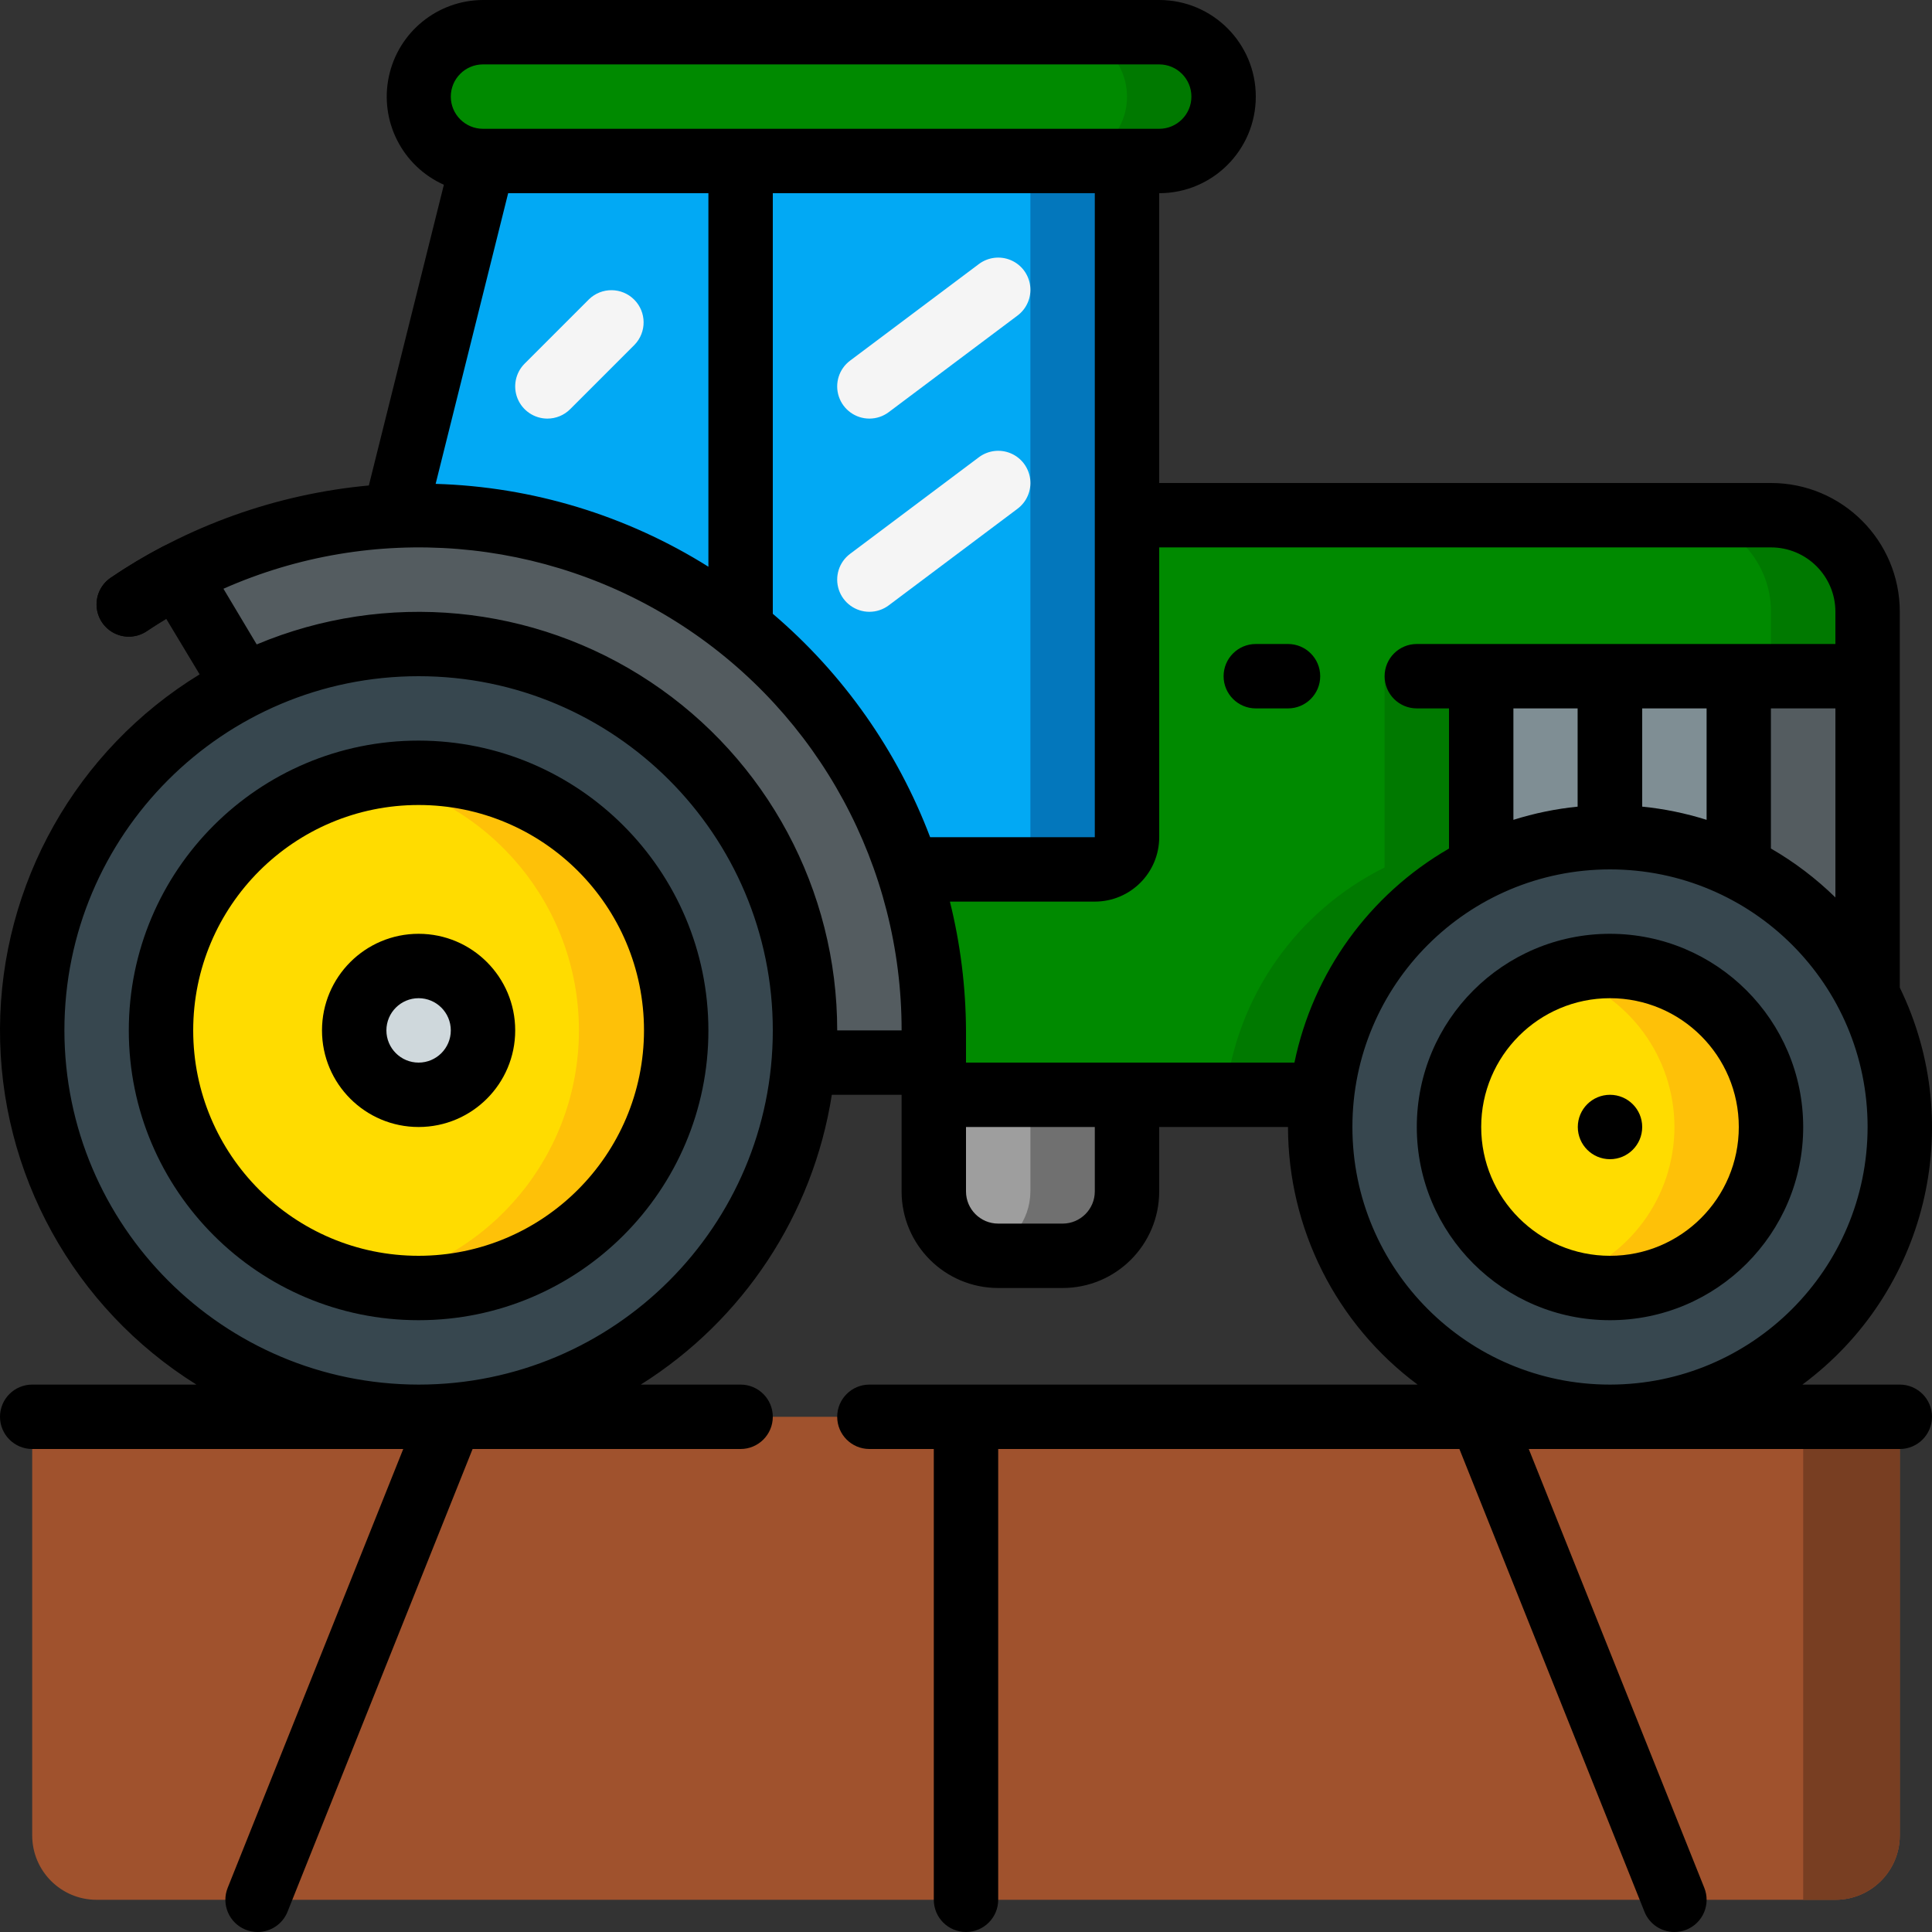
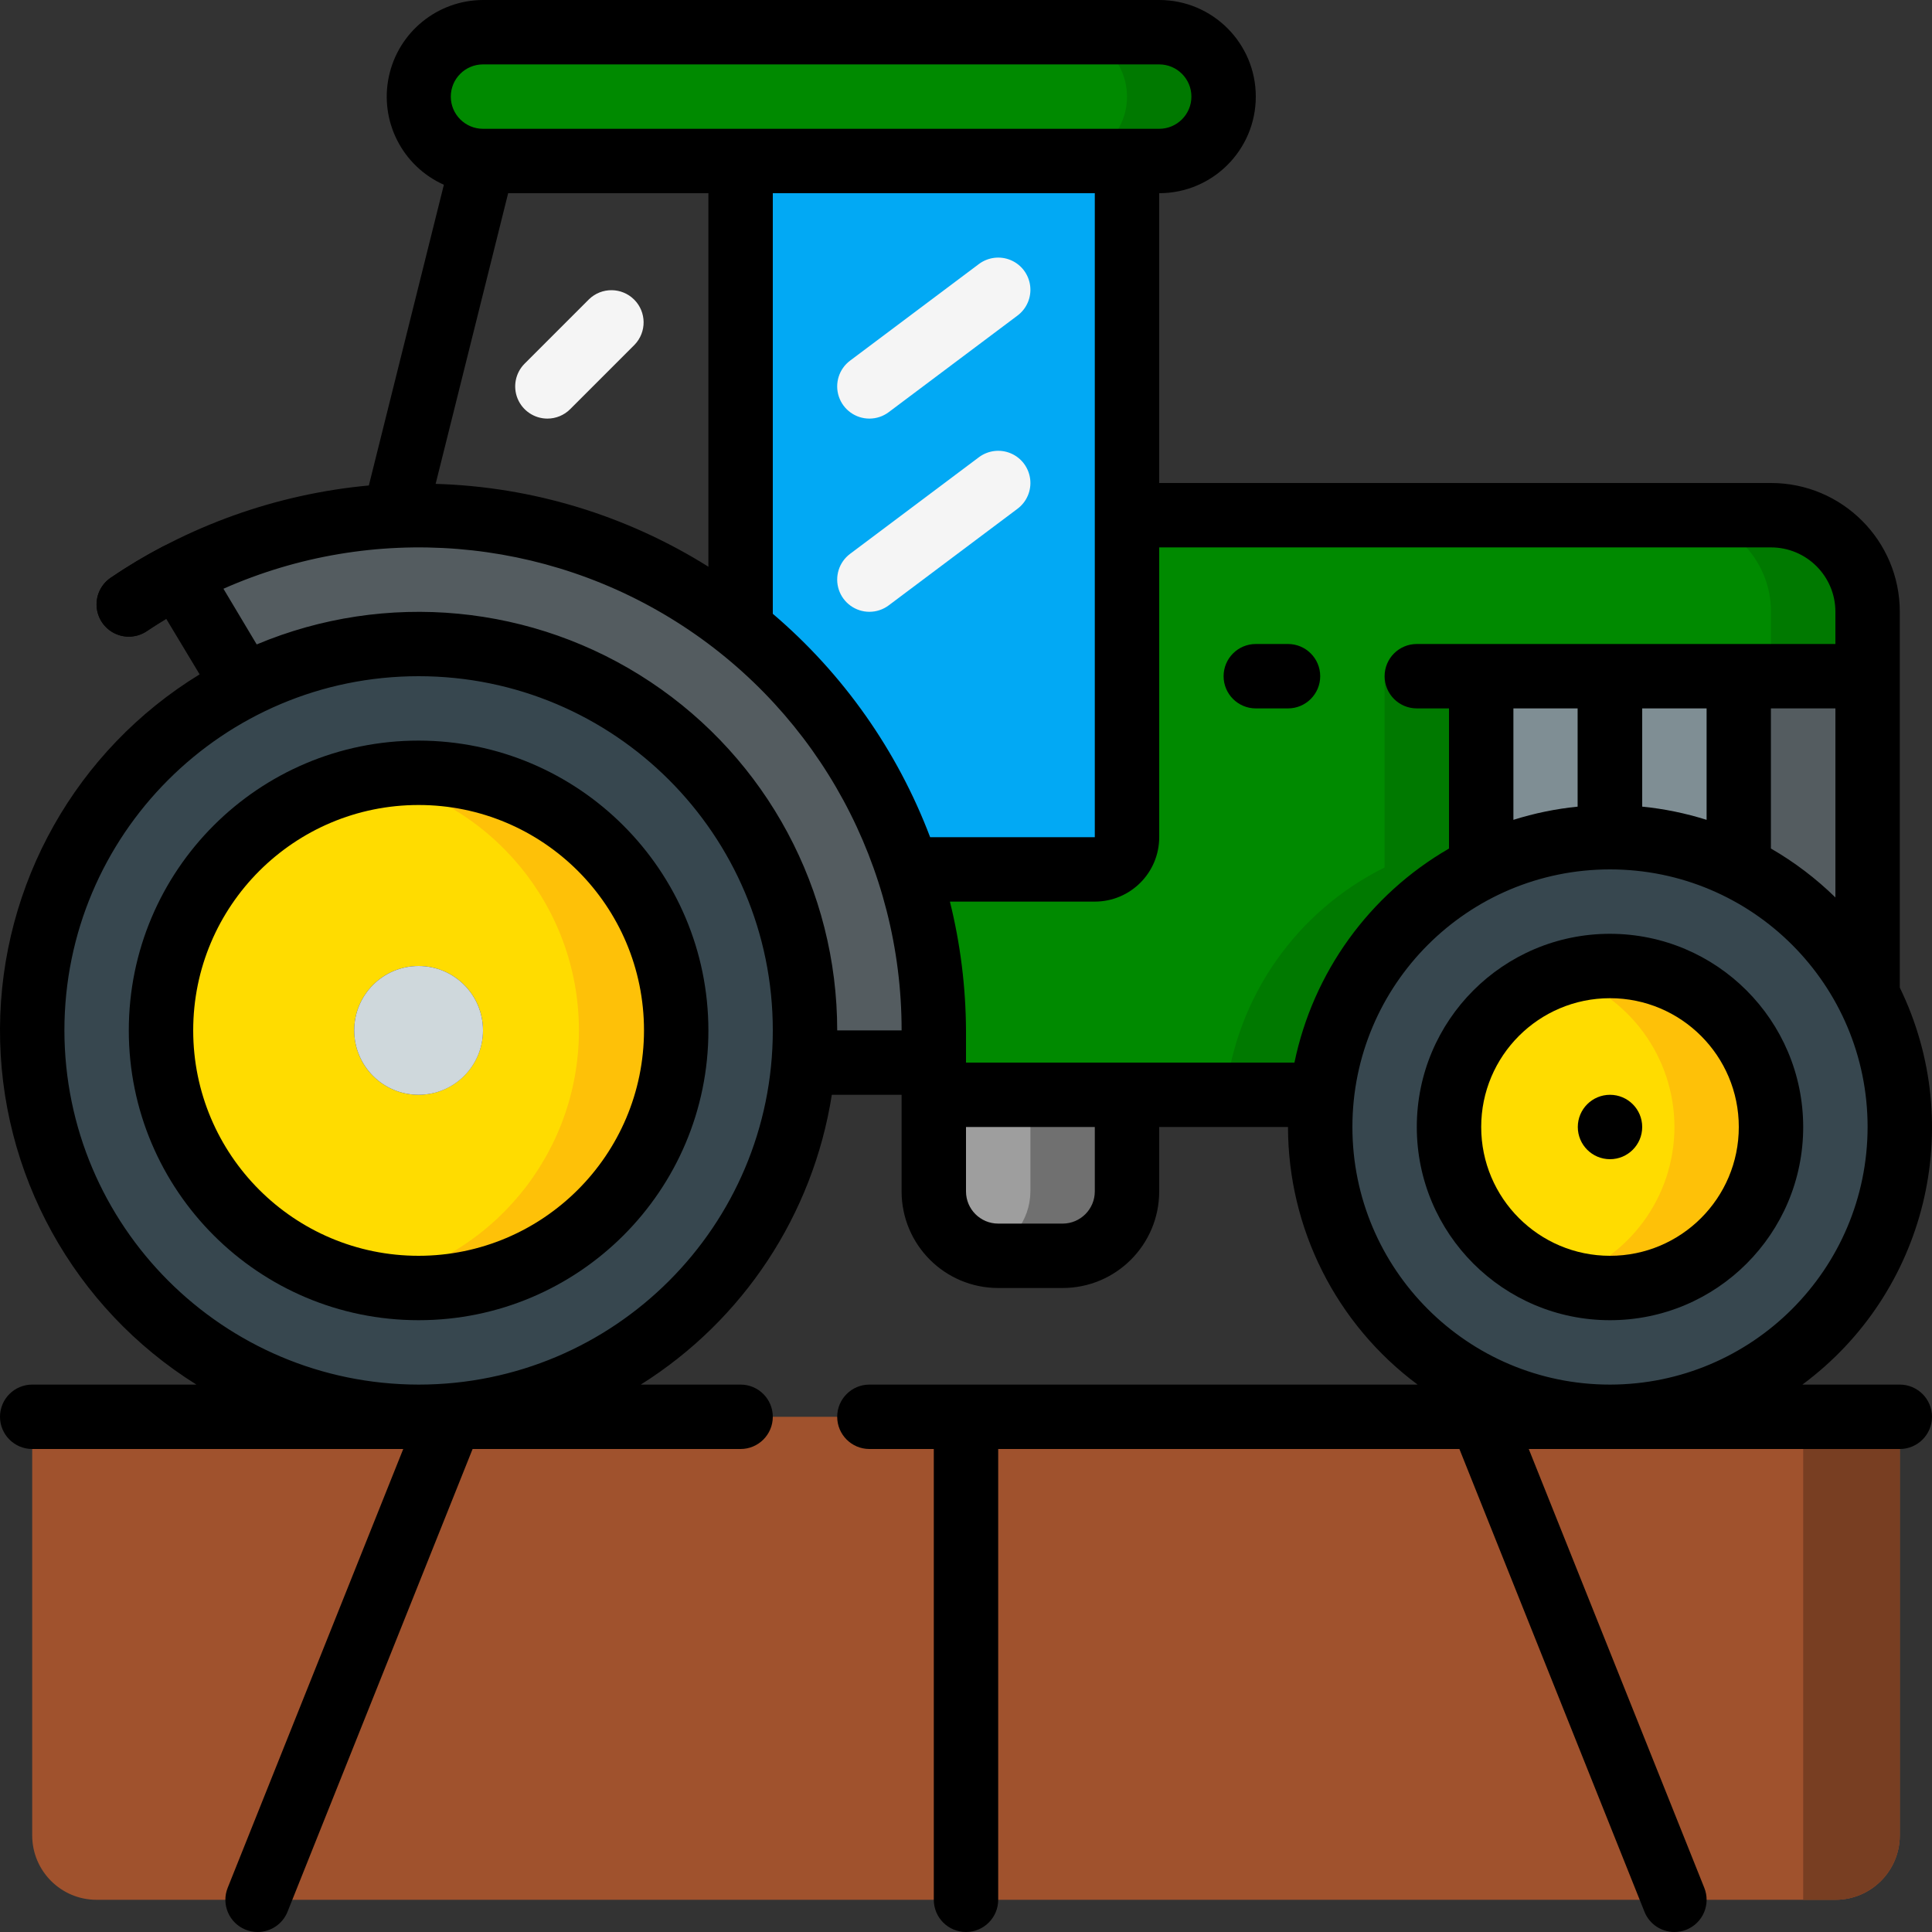
<svg xmlns="http://www.w3.org/2000/svg" height="512" viewBox="0 0 60 60" width="512">
  <rect x="0" y="0" width="60" height="60" fill="#333333" stroke="none" />
  <g id="Page-1" fill="none" fill-rule="evenodd">
    <g id="001---Tractor">
      <path id="Shape" d="m1 44h58v13c0 1.105-.895 2-2 2h-54c-1.105 0-2-.895-2-2z" fill="#a0522d" fill-rule="nonzero" />
      <path id="Shape" d="m56 44v15h1c1.105 0 2-.895 2-2v-13z" fill="#783e22" fill-rule="nonzero" />
      <path id="Shape" d="m13 20c-6.497.001-11.814 5.173-11.994 11.667-.18 6.495 4.842 11.953 11.329 12.314 6.487.361 12.083-4.507 12.625-10.981.03-.33.04-.66.04-1 0-6.627-5.373-12-12-12zm0 20c-4.418 0-8-3.582-8-8s3.582-8 8-8 8 3.582 8 8c-.006 4.416-3.584 7.994-8 8z" fill="#37474f" fill-rule="nonzero" />
      <path id="Shape" d="m13 24c-4.418 0-8 3.582-8 8s3.582 8 8 8 8-3.582 8-8c-.006-4.416-3.584-7.994-8-8zm0 10c-1.105 0-2-.895-2-2s.895-2 2-2 2 .895 2 2c-.003 1.103-.897 1.997-2 2z" fill="#ffdc00" fill-rule="nonzero" />
      <path id="Shape" d="m13 24c-.503.001-1.006.05-1.5.146 3.762.729 6.479 4.022 6.479 7.854s-2.717 7.125-6.479 7.854c2.988.579 6.046-.588 7.889-3.011 1.843-2.423 2.151-5.681.795-8.406s-4.14-4.445-7.184-4.437z" fill="#fec108" fill-rule="nonzero" />
      <circle id="Oval" cx="13" cy="32" fill="#cfd8dc" fill-rule="nonzero" r="2" />
      <path id="Shape" d="m58 30.89c-1.812-3.53-5.723-5.455-9.626-4.739-3.903.716-6.875 3.906-7.314 7.849-.04.332-.06.666-.06 1 0 4.971 4.029 9 9 9s9-4.029 9-9c.002-1.431-.341-2.84-1-4.11zm-8 9.11c-2.761 0-5-2.239-5-5s2.239-5 5-5 5 2.239 5 5-2.239 5-5 5z" fill="#37474f" fill-rule="nonzero" />
      <circle id="Oval" cx="50" cy="35" fill="#ffdc00" fill-rule="nonzero" r="5" />
      <path id="Shape" d="m50 30c-.51.007-1.016.093-1.5.255 2.081.643 3.501 2.567 3.501 4.745s-1.42 4.102-3.501 4.745c.484.162.99.248 1.5.255 2.761 0 5-2.239 5-5s-2.239-5-5-5z" fill="#fec108" fill-rule="nonzero" />
      <path id="Shape" d="m29 32v1h-4.04c.03-.33.04-.66.04-1-.005-4.17-2.172-8.039-5.724-10.222s-7.983-2.368-11.706-.488l-2.05-3.43c2.077-1.109 4.377-1.738 6.73-1.84.25-.01.5-.02.75-.02 4.243 0 8.313 1.686 11.314 4.686s4.686 7.07 4.686 11.314z" fill="#545c60" fill-rule="nonzero" />
      <path id="Shape" d="m5.52 17.86c-.525.272-1.032.576-1.52.91" stroke="#000" stroke-linecap="round" stroke-linejoin="round" stroke-width="2" />
      <path id="Shape" d="m58 19v2h-12v5.94c-2.741 1.359-4.602 4.019-4.94 7.06h-12.06v-2c.003-1.699-.267-3.387-.8-5h5.8c.552 0 1-.448 1-1v-10h20c1.657 0 3 1.343 3 3z" fill="#008a00" fill-rule="nonzero" />
      <path id="Shape" d="m43 26.94c-2.741 1.359-4.602 4.019-4.94 7.06h3c.338-3.041 2.199-5.701 4.94-7.06v-5.94h-3z" fill="#007900" fill-rule="nonzero" />
      <path id="Shape" d="m55 16h-3c1.657 0 3 1.343 3 3v2h3v-2c0-1.657-1.343-3-3-3z" fill="#007900" fill-rule="nonzero" />
      <path id="Shape" d="m58 21v9.89c-2.244-4.38-7.593-6.141-12-3.95v-5.94z" fill="#7f8e94" fill-rule="nonzero" />
      <path id="Shape" d="m55 21v6.538c1.267.846 2.299 2 3 3.352v-9.89z" fill="#545c60" fill-rule="nonzero" />
      <path id="Shape" d="m50 26v-5" stroke="#000" stroke-linejoin="round" stroke-width="2" />
      <g fill-rule="nonzero">
        <path id="Shape" d="m35 5v21c0 .552-.448 1-1 1h-5.8c-.973-2.947-2.779-5.548-5.2-7.49v-14.51z" fill="#02a9f4" />
-         <path id="Shape" d="m32 5v21c0 .552-.448 1-1 1h3c.552 0 1-.448 1-1v-21z" fill="#0377bc" />
-         <path id="Shape" d="m23 5v14.51c-2.835-2.278-6.364-3.517-10-3.51-.25 0-.5.01-.75.02l2.75-11.02z" fill="#02a9f4" />
        <path id="Shape" d="m38 3c.003.531-.21 1.04-.59 1.41-.37.38-.879.593-1.41.59h-21c-1.103-.003-1.997-.897-2-2-.003-.531.21-1.04.59-1.41.37-.38.879-.593 1.41-.59h21c1.103.003 1.997.897 2 2z" fill="#008a00" />
        <path id="Shape" d="m36 1h-3c1.103.003 1.997.897 2 2 .003.531-.21 1.04-.59 1.41-.37.38-.879.593-1.41.59l3-0c.531.003 1.04-.21 1.41-.59.38-.37.593-.879.59-1.41-.003-1.103-.897-1.997-2-2z" fill="#007900" />
        <path id="Shape" d="m35 34v3c-.003 1.103-.897 1.997-2 2h-2c-1.103-.003-1.997-.897-2-2v-3z" fill="#9e9e9e" />
        <path id="Shape" d="m32 34v3c-.004.909-.62 1.701-1.5 1.928.163.046.331.07.5.072h2c1.103-.003 1.997-.897 2-2v-3z" fill="#707070" />
        <path id="Shape" d="m13 23c-4.971 0-9 4.029-9 9s4.029 9 9 9c4.971 0 9-4.029 9-9-.006-4.968-4.032-8.994-9-9zm0 16c-3.866 0-7-3.134-7-7s3.134-7 7-7c3.866 0 7 3.134 7 7-.004 3.864-3.136 6.996-7 7z" fill="#000" />
-         <path id="Shape" d="m13 29c-1.657 0-3 1.343-3 3s1.343 3 3 3 3-1.343 3-3-1.343-3-3-3zm0 4c-.552 0-1-.448-1-1s.448-1 1-1 1 .448 1 1-.448 1-1 1z" fill="#000" />
        <path id="Shape" d="m50 29c-3.314 0-6 2.686-6 6s2.686 6 6 6 6-2.686 6-6c-.003-3.312-2.688-5.997-6-6zm0 10c-2.209 0-4-1.791-4-4s1.791-4 4-4 4 1.791 4 4-1.791 4-4 4z" fill="#000" />
        <circle id="Oval" cx="50" cy="35" fill="#000" r="1" />
        <path id="Shape" d="m39 22h1c.552 0 1-.448 1-1s-.448-1-1-1h-1c-.552 0-1 .448-1 1s.448 1 1 1z" fill="#000" />
        <path id="Shape" d="m0 44c0 .552.448 1 1 1h11.523l-5.452 13.628c-.099.246-.095.522.009.765.104.244.301.436.548.535.118.047.245.072.372.072.409 0.0.777-.248.929-.628l5.748-14.372h8.323c.552 0 1-.448 1-1s-.448-1-1-1h-3.1c3.186-2.001 5.35-5.283 5.933-9h2.167v3c0 1.657 1.343 3 3 3h2c1.657 0 3-1.343 3-3v-2h4c.003 3.153 1.495 6.119 4.025 8h-17.025c-.552 0-1 .448-1 1s.448 1 1 1h2v14c0 .552.448 1 1 1s1-.448 1-1v-14h14.323l5.748 14.372c.152.38.52.628.929.628.127-0.0.254-.024.372-.071.246-.099.443-.291.548-.535.104-.244.108-.519.009-.765l-5.452-13.629h11.523c.552 0 1-.448 1-1s-.448-1-1-1h-3.025c3.845-2.846 5.117-8.028 3.025-12.33v-11.67c0-2.209-1.791-4-4-4h-19v-9c1.657 0 3-1.343 3-3s-1.343-3-3-3h-21c-1.413.005-2.631.996-2.924 2.379-.293 1.383.419 2.782 1.709 3.359l-2.33 9.339c-2.872.266-5.63 1.252-8.019 2.867-.296.201-.462.546-.435.902.027.357.242.673.564.828.322.155.703.127.999-.074.2-.135.4-.255.6-.379l1.036 1.722c-3.833 2.345-6.179 6.507-6.2 11.001s2.288 8.677 6.1 11.056h-5.1c-.552 0-1 .448-1 1zm34-7c0 .552-.448 1-1 1h-2c-.552 0-1-.448-1-1v-2h4zm16 6c-4.418 0-8-3.582-8-8s3.582-8 8-8 8 3.582 8 8c-.005 4.416-3.584 7.995-8 8zm-1-21v3.051c-.679.067-1.349.205-2 .41v-3.461zm4 0v3.461c-.651-.205-1.321-.343-2-.41v-3.051zm4 0v5.871c-.601-.588-1.273-1.098-2-1.518v-4.353zm-2-5c1.105 0 2 .895 2 2v1h-13c-.552 0-1 .448-1 1s.448 1 1 1h1v4.353c-2.475 1.43-4.221 3.848-4.8 6.647h-10.2v-1c-.007-1.348-.174-2.691-.5-4h4.5c1.105 0 2-.895 2-2v-9zm-21 9h-5.114c-1.018-2.688-2.699-5.074-4.886-6.938v-13.062h10zm-20.471-10.973 2.252-9.027h6.219v11.6c-2.544-1.596-5.469-2.485-8.471-2.573zm1.471-13.027h21c.552 0 1 .448 1 1s-.448 1-1 1h-21c-.552 0-1-.448-1-1s.448-1 1-1zm-8.061 16.284c4.638-2.054 10-1.623 14.251 1.145s6.813 7.498 6.81 12.571h-2c-0-4.352-2.178-8.415-5.802-10.824-3.624-2.41-8.213-2.846-12.226-1.163zm-4.939 13.716c0-6.075 4.925-11 11-11 6.075 0 11 4.925 11 11s-4.925 11-11 11c-6.072-.007-10.993-4.928-11-11z" fill="#000" />
        <path id="Shape" d="m27 13c-.43 0-.813-.275-.949-.684-.136-.408.004-.858.349-1.116l4-3c.286-.214.664-.26.993-.12.329.14.557.445.6.8.043.355-.107.705-.393.92l-4 3c-.173.13-.384.2-.6.2z" fill="#f5f5f5" />
        <path id="Shape" d="m27 19c-.43 0-.813-.275-.949-.684-.136-.408.004-.858.349-1.116l4-3c.286-.214.664-.26.993-.12.329.14.557.445.6.8.043.355-.107.705-.393.92l-4 3c-.173.13-.384.2-.6.2z" fill="#f5f5f5" />
        <path id="Shape" d="m17 13c-.404-0-.769-.244-.924-.617-.155-.374-.069-.804.217-1.09l2-2c.392-.379 1.016-.374 1.402.012.386.386.391 1.009.012 1.402l-2 2c-.187.188-.442.293-.707.293z" fill="#f5f5f5" />
      </g>
    </g>
  </g>
</svg>